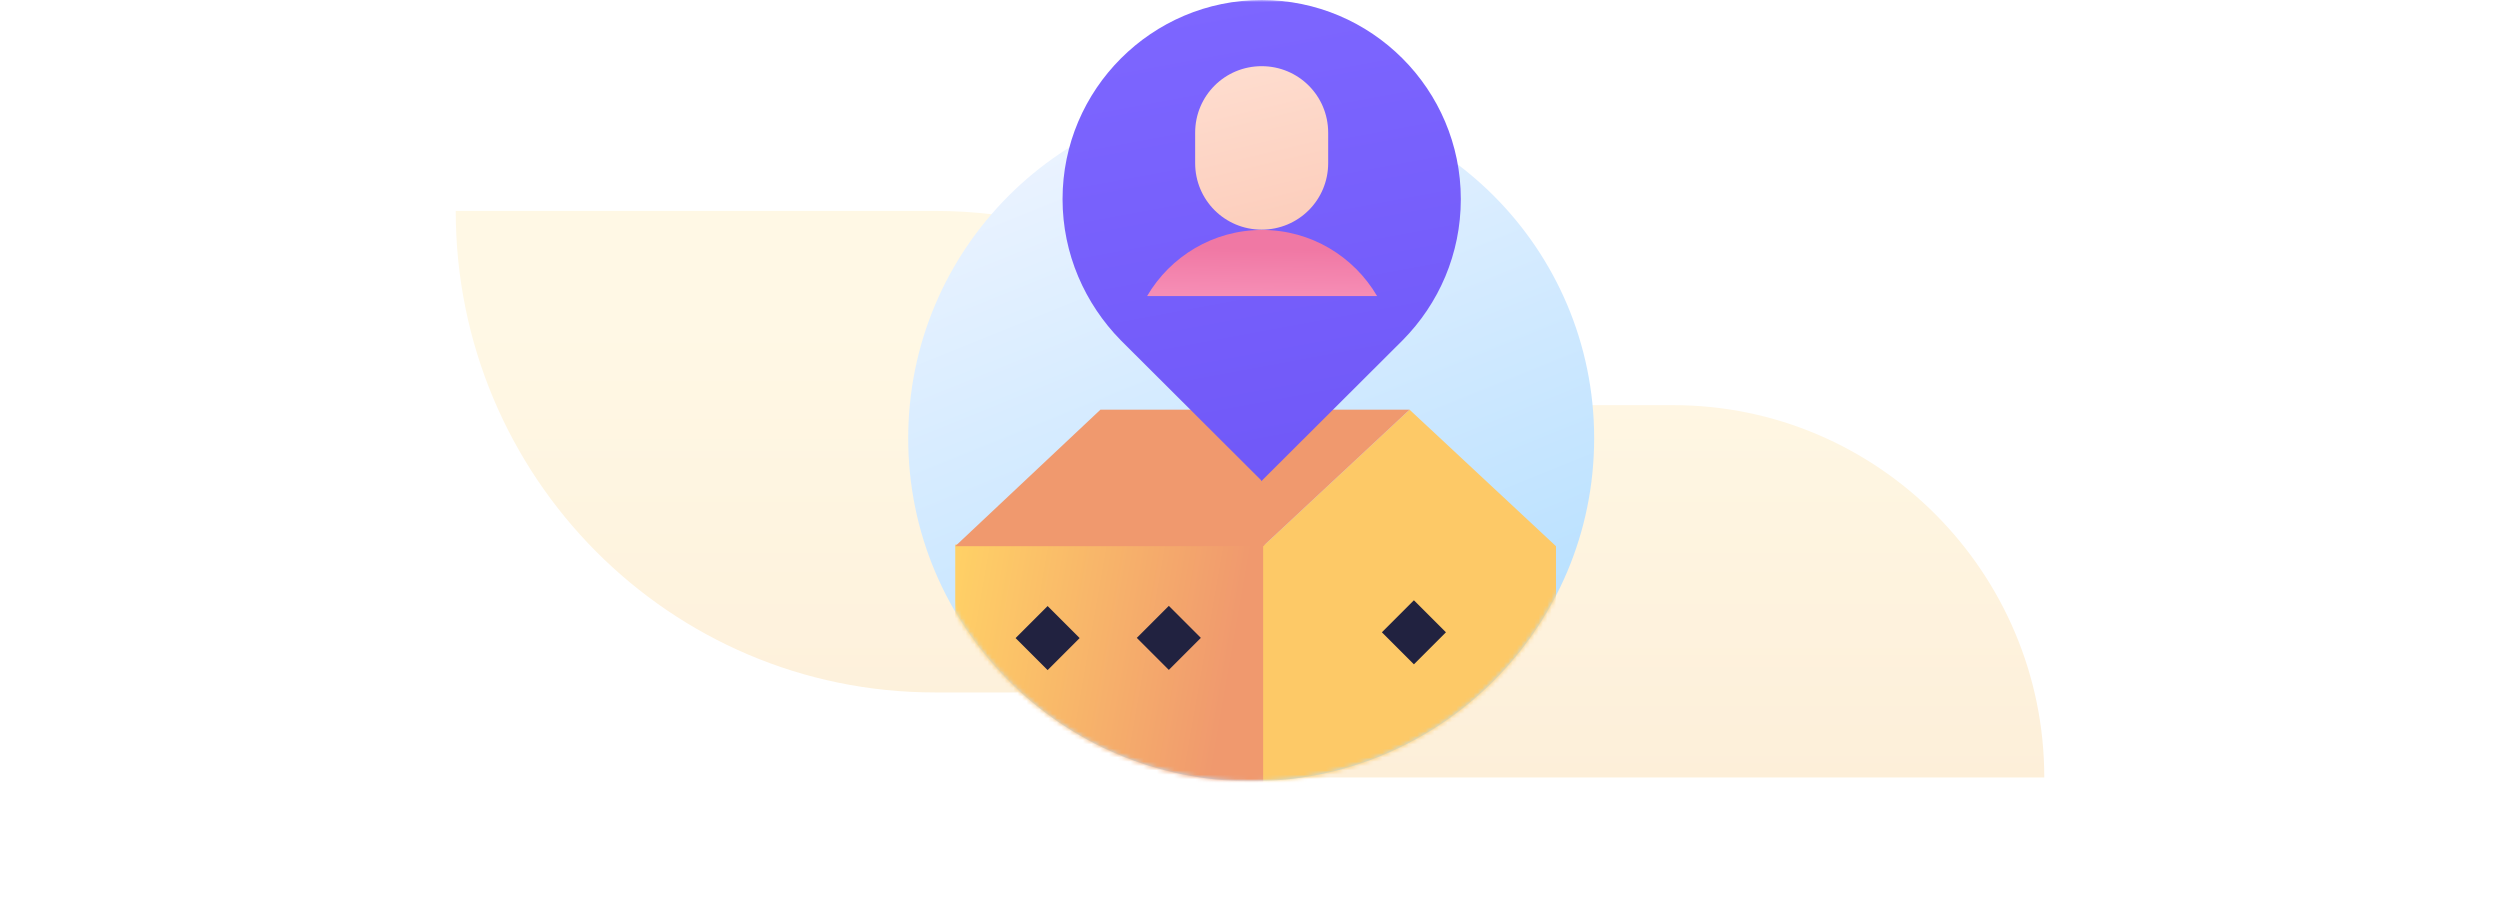
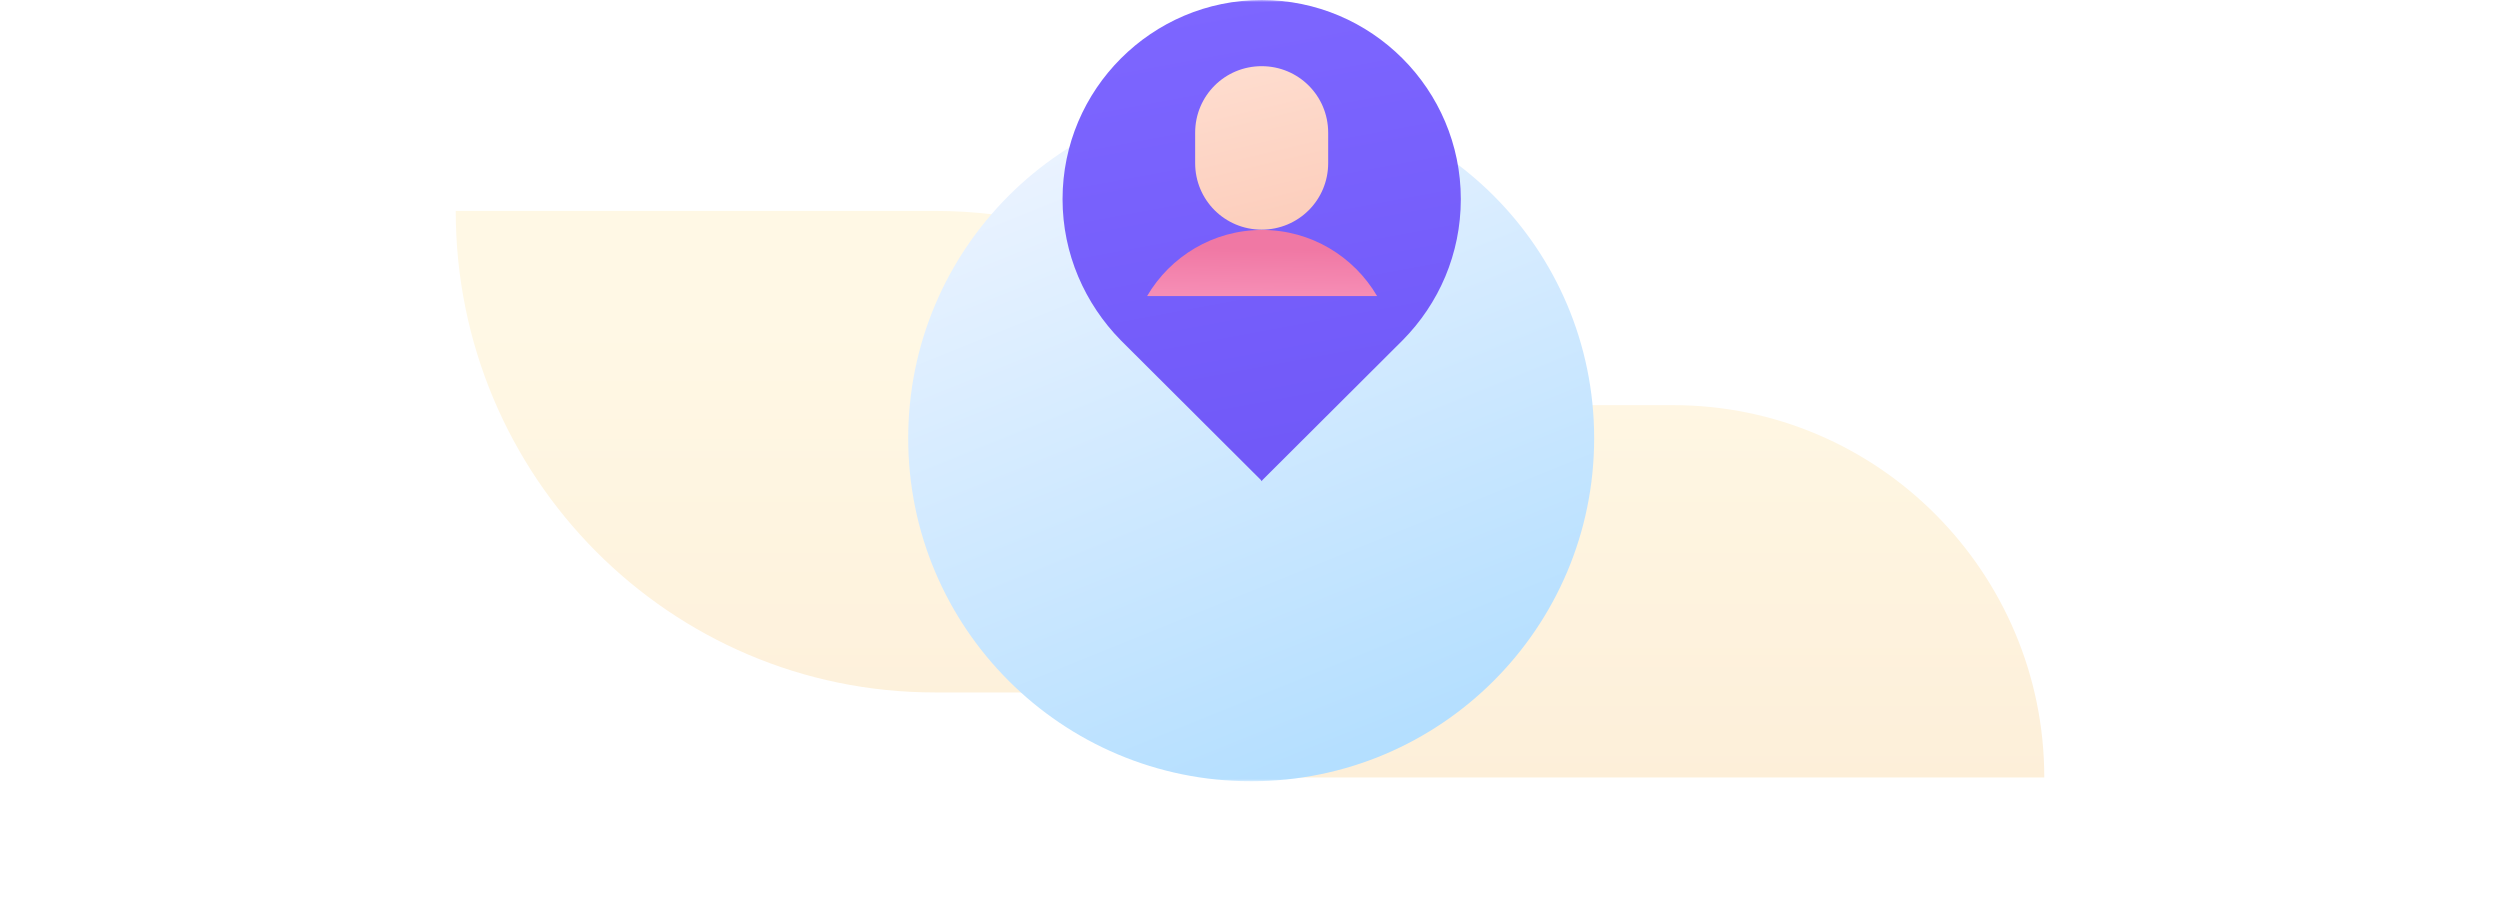
<svg xmlns="http://www.w3.org/2000/svg" width="576" height="212" viewBox="0 0 576 212" fill="none">
  <rect width="576" height="212" fill="white" />
  <path fill-rule="evenodd" clip-rule="evenodd" d="M303.969 93.344H385.444C432.726 93.344 471.002 131.925 471.002 179.125H290.289V159.537H215.372C154.391 159.537 105 109.89 105 48.594H215.372C251.666 48.594 283.856 66.181 303.969 93.344Z" fill="url(#paint0_linear)" />
  <mask id="mask0" mask-type="alpha" maskUnits="userSpaceOnUse" x="198" y="0" width="180" height="180">
    <rect x="198" width="180" height="180" fill="#C4C4C4" />
  </mask>
  <g mask="url(#mask0)">
    <ellipse cx="288.272" cy="100.981" rx="79.022" ry="79.022" fill="url(#paint1_linear)" />
    <mask id="mask1" mask-type="alpha" maskUnits="userSpaceOnUse" x="209" y="21" width="159" height="160">
-       <ellipse cx="288.272" cy="100.981" rx="79.022" ry="79.022" fill="#C4C4C4" />
-     </mask>
+       </mask>
    <g mask="url(#mask1)">
      <path d="M292.118 125.473H220.09V180.86H292.118V125.473Z" fill="url(#paint2_linear)" />
      <path d="M358.501 180.848V125.846L324.764 94.39L291.027 125.846V180.848H358.501Z" fill="#FDC967" />
      <path d="M220.09 125.846H291.024L324.761 94.39H253.538L220.09 125.846Z" fill="#F0996E" />
      <path d="M269.298 154.346L276.677 146.966L269.297 139.587L261.918 146.967L269.298 154.346Z" fill="#212240" />
-       <path d="M241.372 154.392L248.752 147.012L241.372 139.632L233.992 147.013L241.372 154.392Z" fill="#212240" />
      <path d="M325.767 153.061L333.145 145.682L325.765 138.303L318.387 145.683L325.767 153.061Z" fill="#212240" />
    </g>
    <path d="M336.572 45.88C336.572 20.586 315.987 0 290.693 0C265.399 0 244.812 20.586 244.812 45.88C244.812 58.527 249.982 69.974 258.198 78.374L290.6 110.684V110.869L290.693 110.777L290.785 110.869V110.684L323.187 78.374C331.495 69.974 336.572 58.527 336.572 45.88Z" fill="url(#paint3_linear)" />
-     <path d="M275.363 37.587C275.363 46.08 282.195 52.911 290.687 52.911C299.18 52.911 306.012 46.08 306.012 37.587V30.571C306.012 22.078 299.18 15.247 290.687 15.247C282.195 15.247 275.363 22.078 275.363 30.571V37.587Z" fill="url(#paint4_linear)" />
+     <path d="M275.363 37.587C275.363 46.08 282.195 52.911 290.687 52.911C299.18 52.911 306.012 46.08 306.012 37.587V30.571C306.012 22.078 299.18 15.247 290.687 15.247C282.195 15.247 275.363 22.078 275.363 30.571V37.587" fill="url(#paint4_linear)" />
    <path d="M317.281 68.213C311.927 59.074 302.049 52.981 290.787 52.981C279.525 52.981 269.647 59.074 264.293 68.213H317.281Z" fill="url(#paint5_linear)" />
  </g>
  <defs>
    <linearGradient id="paint0_linear" x1="345.756" y1="74.683" x2="345.756" y2="180.125" gradientUnits="userSpaceOnUse">
      <stop stop-color="#FFF8E5" />
      <stop offset="1" stop-color="#FDEFD9" />
    </linearGradient>
    <linearGradient id="paint1_linear" x1="334.965" y1="171.314" x2="268.515" y2="6.984" gradientUnits="userSpaceOnUse">
      <stop stop-color="#B2DEFF" />
      <stop offset="1" stop-color="#F0F5FF" />
    </linearGradient>
    <linearGradient id="paint2_linear" x1="218.76" y1="140.344" x2="284.098" y2="151.782" gradientUnits="userSpaceOnUse">
      <stop offset="0" stop-color="#FFD066" />
      <stop offset="0.999" stop-color="#F0996E" />
    </linearGradient>
    <linearGradient id="paint3_linear" x1="282.284" y1="0.24" x2="307.207" y2="134.55" gradientUnits="userSpaceOnUse">
      <stop stop-color="#7D66FF" />
      <stop offset="1" stop-color="#6D55F6" />
    </linearGradient>
    <linearGradient id="paint4_linear" x1="286.588" y1="16.76" x2="296.125" y2="56.497" gradientUnits="userSpaceOnUse">
      <stop stop-color="#FEDCCE" />
      <stop offset="0.998" stop-color="#FCCCBA" />
    </linearGradient>
    <linearGradient id="paint5_linear" x1="290.592" y1="83.483" x2="290.945" y2="57.344" gradientUnits="userSpaceOnUse">
      <stop stop-color="#FFADCE" />
      <stop offset="1" stop-color="#F078A4" />
    </linearGradient>
  </defs>
</svg>